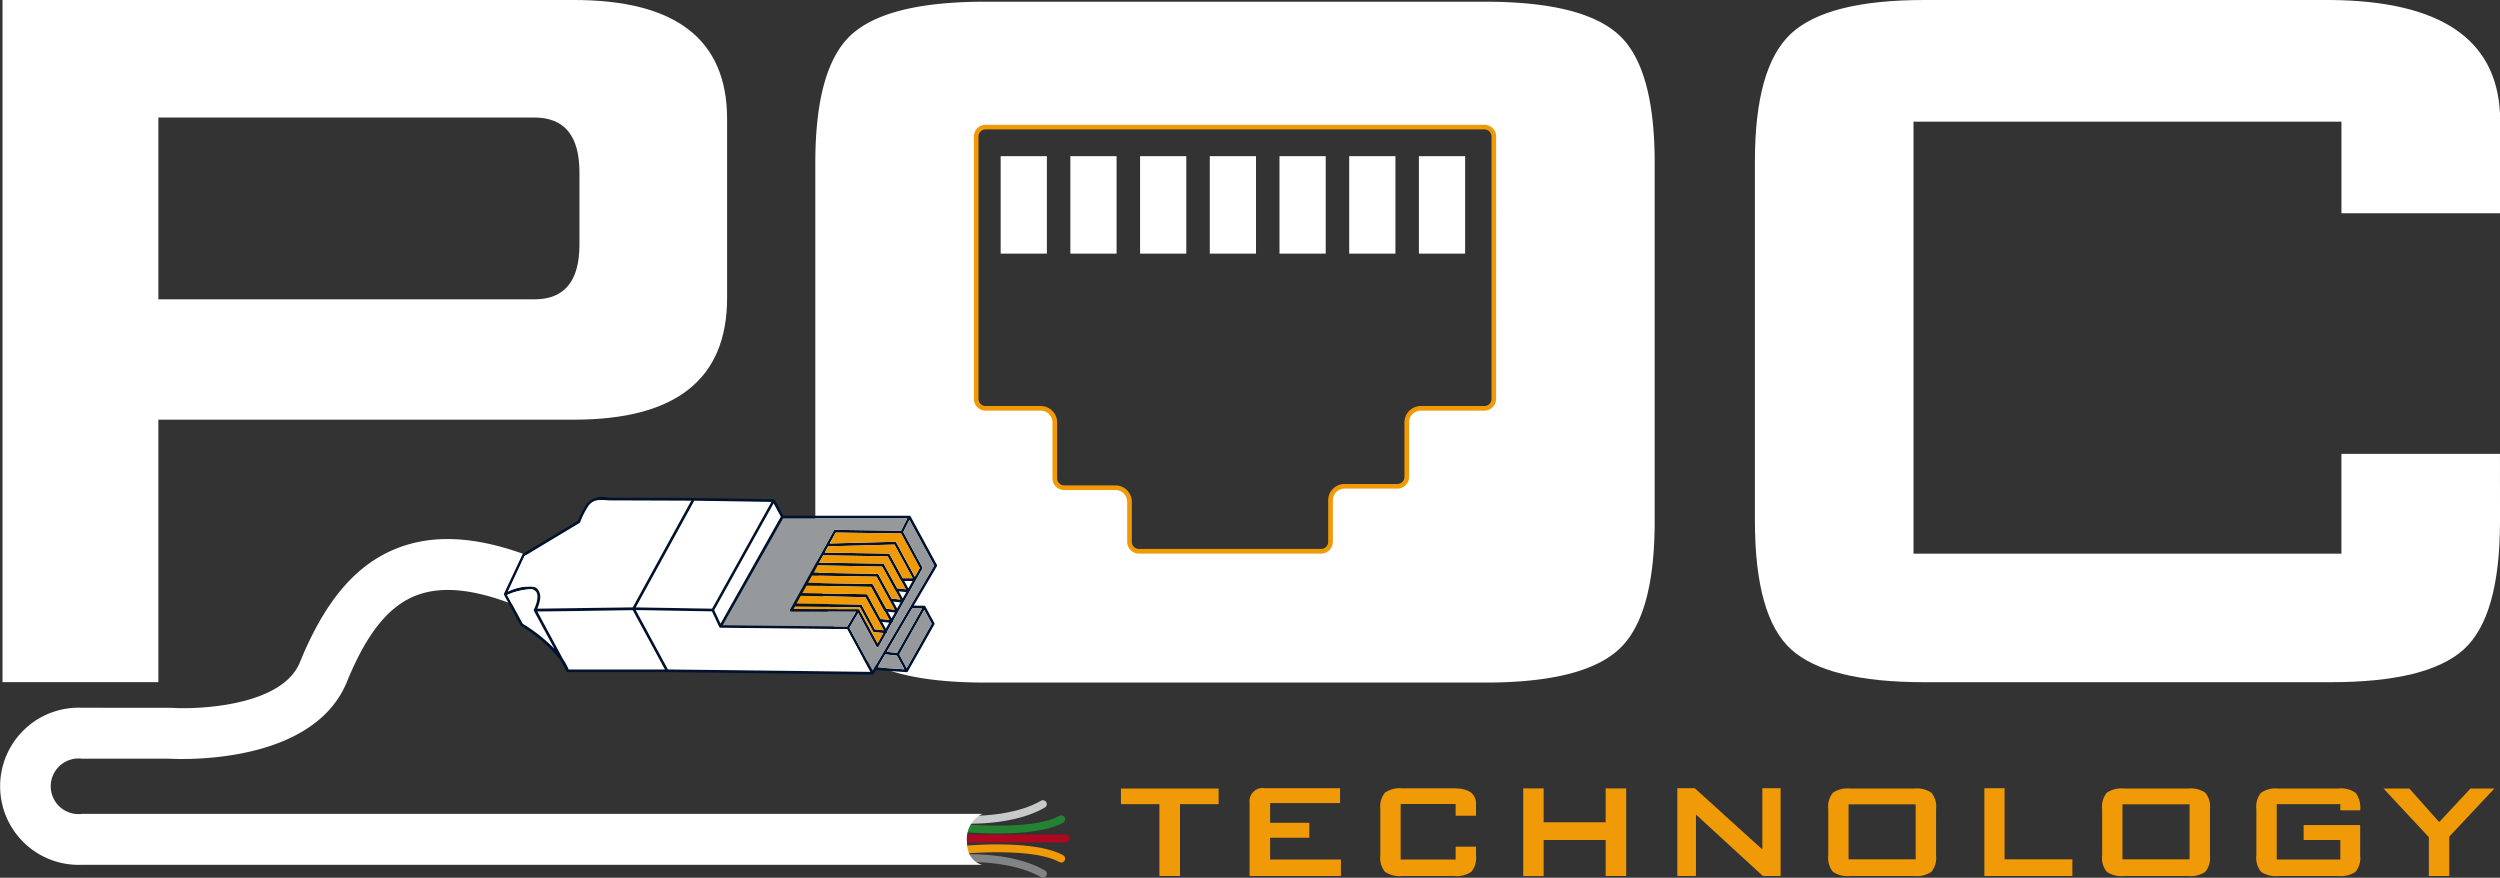
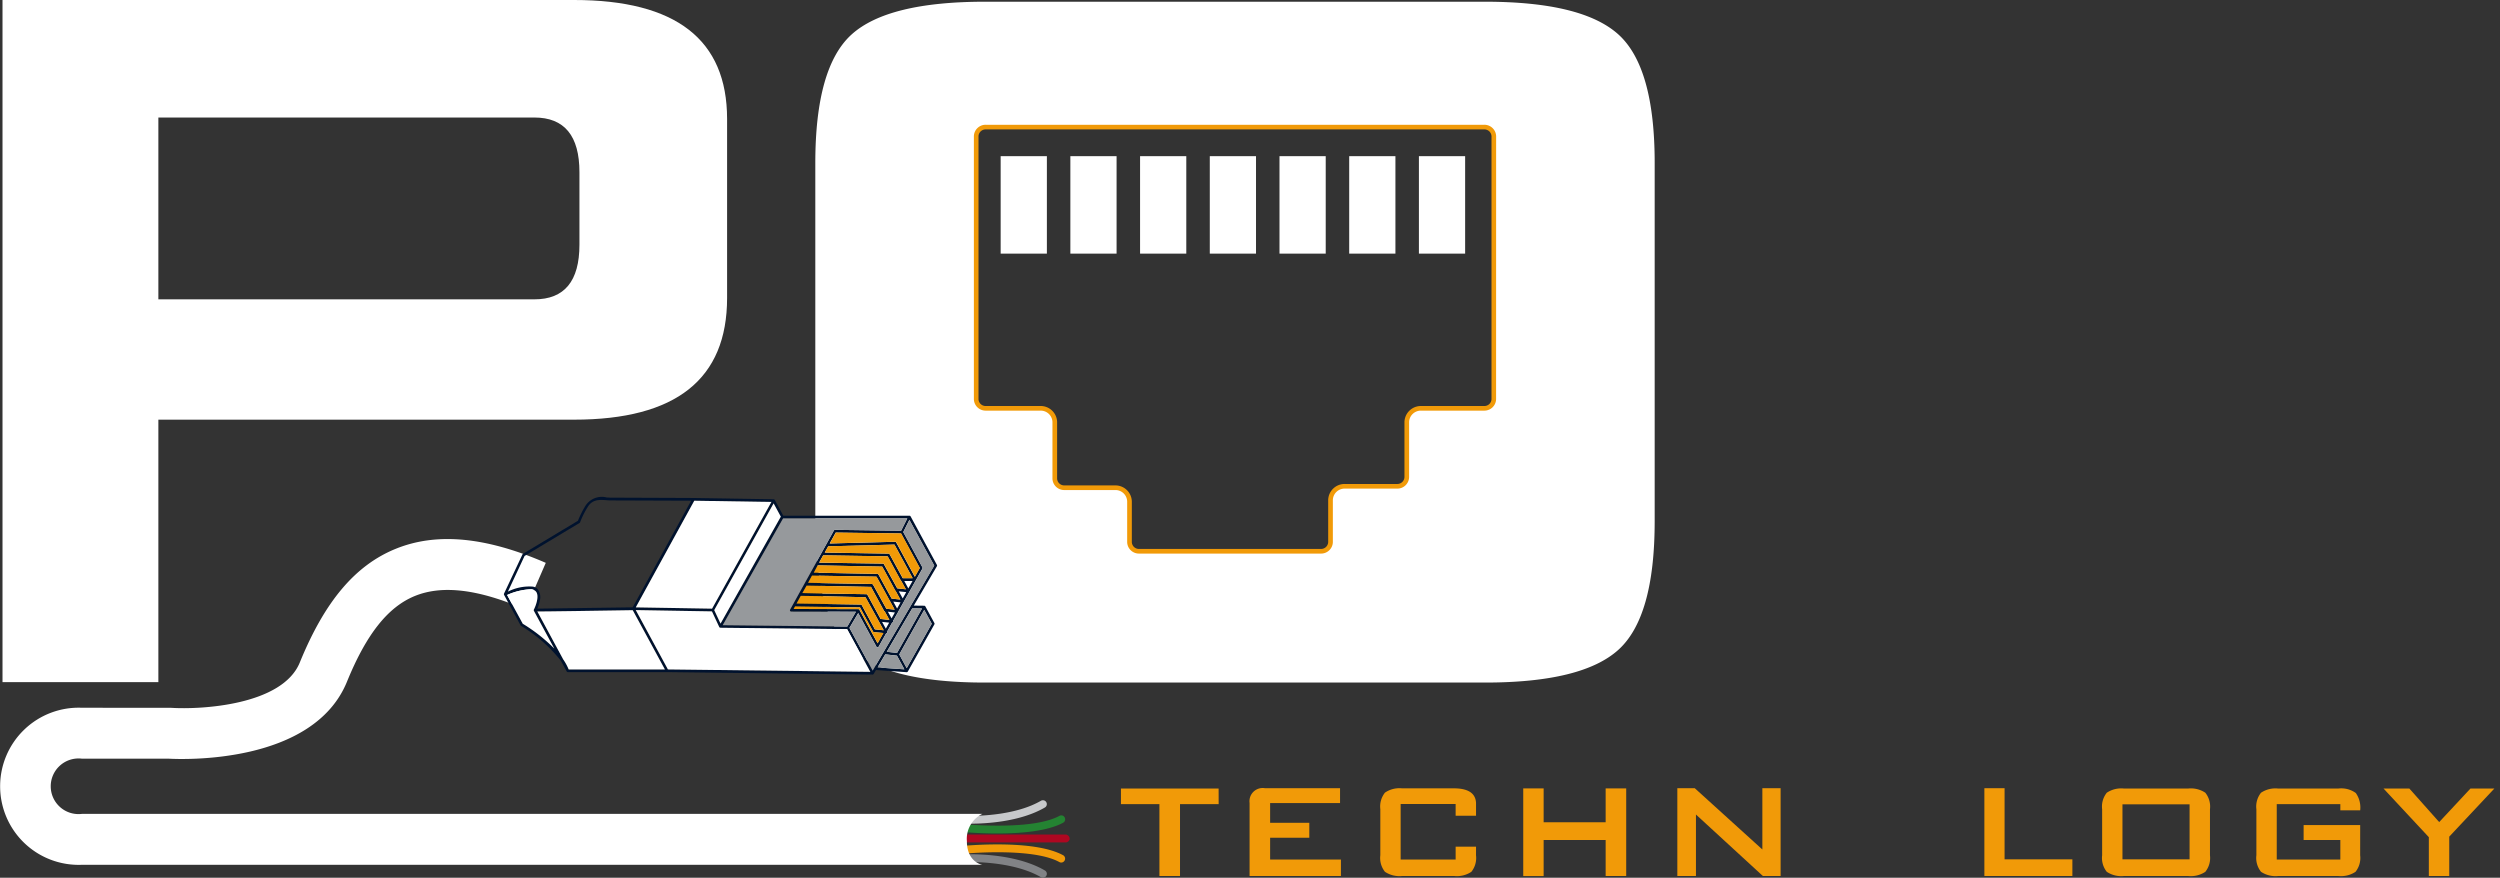
<svg xmlns="http://www.w3.org/2000/svg" width="269.628" height="94.662" viewBox="0 0 269.628 94.662">
  <rect x="0" y="0" width="269.628" height="94.662" fill="#333333" stroke="none" />
  <g id=":_logo-w" data-name=": logo-w" transform="translate(-70.966 -104.761)">
    <g id="Group_3624" data-name="Group 3624" transform="translate(174.231 194.77)">
      <rect id="Rectangle_2778" data-name="Rectangle 2778" width="12.101" height="0.845" rx="0.422" fill="#ae0721" />
    </g>
    <g id="Group_3625" data-name="Group 3625" transform="translate(174.229 192.697)">
      <path id="Path_2363" data-name="Path 2363" d="M402.9,385.724c-1.716,0-3.209-.112-3.916-.175a.419.419,0,0,1-.378-.465v0a.42.42,0,0,1,.454-.375c1.656.144,7.893.57,10.538-.888a.415.415,0,0,1,.541.13h0a.424.424,0,0,1-.145.615C408.27,385.494,405.354,385.724,402.9,385.724Z" transform="translate(-398.599 -383.767)" fill="#248332" />
    </g>
    <g id="Group_3626" data-name="Group 3626" transform="translate(175.083 191.062)">
      <path id="Path_2364" data-name="Path 2364" d="M401.913,381.11h-.189a.42.42,0,0,1-.414-.442v0a.42.42,0,0,1,.421-.4c1.242.008,5.094-.1,7.721-1.625a.423.423,0,0,1,.57.126l0,0a.419.419,0,0,1-.13.592C407.181,380.942,403.4,381.11,401.913,381.11Z" transform="translate(-401.309 -378.576)" fill="#c7c9cb" />
    </g>
    <g id="Group_3627" data-name="Group 3627" transform="translate(174.229 195.83)">
      <path id="Path_2365" data-name="Path 2365" d="M409.594,395.612c-2.646-1.458-8.882-1.033-10.538-.889a.42.42,0,0,1-.454-.375v0a.419.419,0,0,1,.378-.465c1.721-.154,8.093-.6,11.012.987a.423.423,0,0,1,.142.613h0A.415.415,0,0,1,409.594,395.612Z" transform="translate(-398.6 -393.705)" fill="#f19a08" />
    </g>
    <g id="Group_3628" data-name="Group 3628" transform="translate(175.083 196.889)">
      <path id="Path_2366" data-name="Path 2366" d="M409.452,399.54c-2.63-1.526-6.479-1.634-7.721-1.625a.42.42,0,0,1-.421-.4v0a.42.42,0,0,1,.414-.442c1.322-.014,5.332.095,8.17,1.752a.419.419,0,0,1,.13.592v0A.423.423,0,0,1,409.452,399.54Z" transform="translate(-401.309 -397.067)" fill="#818386" />
    </g>
    <g id="Group_3629" data-name="Group 3629" transform="translate(191.865 189.766)">
      <path id="Path_2367" data-name="Path 2367" d="M465.089,376.273h-4.168v7.749H458.7v-7.749h-4.149v-1.686h10.534Z" transform="translate(-454.555 -374.549)" fill="#f19a08" />
      <path id="Path_2368" data-name="Path 2368" d="M508.41,383.94h-9.852v-7.882a1.424,1.424,0,0,1,1.63-1.591h8.128v1.61h-7.541V378.2H505v1.611h-4.225v2.349h7.635Z" transform="translate(-484.689 -374.467)" fill="#f19a08" />
      <path id="Path_2369" data-name="Path 2369" d="M553.608,381.745a2.391,2.391,0,0,1-.5,1.781,2.8,2.8,0,0,1-1.847.455h-5.627a2.8,2.8,0,0,1-1.847-.455,2.39,2.39,0,0,1-.5-1.781v-4.983a2.394,2.394,0,0,1,.5-1.772,2.76,2.76,0,0,1,1.847-.464h5.627q2.274.019,2.349,1.573v1.383h-2.2v-1.269h-5.93V382.2h5.93v-1.383h2.2Z" transform="translate(-515.317 -374.507)" fill="#f19a08" />
      <path id="Path_2370" data-name="Path 2370" d="M603.318,383.981H601.1V380.1h-6.688v3.884h-2.2v-9.455h2.2v3.657H601.1v-3.657h2.217Z" transform="translate(-548.828 -374.507)" fill="#f19a08" />
      <path id="Path_2371" data-name="Path 2371" d="M656.074,383.94h-1.913l-7.219-6.631v6.631h-2.008v-9.473h1.876l7.294,6.612v-6.612h1.97Z" transform="translate(-584.931 -374.467)" fill="#f19a08" />
-       <path id="Path_2372" data-name="Path 2372" d="M708.2,381.787a2.391,2.391,0,0,1-.5,1.781,2.8,2.8,0,0,1-1.847.455H698.92a2.8,2.8,0,0,1-1.847-.455,2.389,2.389,0,0,1-.5-1.781v-4.964a2.389,2.389,0,0,1,.5-1.781,2.8,2.8,0,0,1,1.847-.454h6.935a2.8,2.8,0,0,1,1.847.454,2.391,2.391,0,0,1,.5,1.781Zm-2.2.436v-5.93h-7.238v5.93Z" transform="translate(-620.292 -374.549)" fill="#f19a08" />
      <path id="Path_2373" data-name="Path 2373" d="M759.5,383.94h-9.492v-9.473h2.179v7.673H759.5Z" transform="translate(-656.89 -374.467)" fill="#f19a08" />
      <path id="Path_2374" data-name="Path 2374" d="M801.921,381.787a2.391,2.391,0,0,1-.5,1.781,2.8,2.8,0,0,1-1.848.455h-6.935a2.8,2.8,0,0,1-1.847-.455,2.389,2.389,0,0,1-.5-1.781v-4.964a2.389,2.389,0,0,1,.5-1.781,2.8,2.8,0,0,1,1.847-.454h6.935a2.8,2.8,0,0,1,1.848.454,2.391,2.391,0,0,1,.5,1.781Zm-2.2.436v-5.93h-7.238v5.93Z" transform="translate(-684.472 -374.549)" fill="#f19a08" />
      <path id="Path_2375" data-name="Path 2375" d="M854.265,381.787a2.39,2.39,0,0,1-.5,1.781,2.8,2.8,0,0,1-1.847.455h-6.5a2.8,2.8,0,0,1-1.847-.455,2.39,2.39,0,0,1-.5-1.781v-4.964a2.39,2.39,0,0,1,.5-1.781,2.8,2.8,0,0,1,1.847-.454h6.5a2.669,2.669,0,0,1,1.876.483,2.711,2.711,0,0,1,.474,1.866h-2.141v-.663h-6.859v5.968h6.859v-2.1h-3.96v-1.61h6.1Z" transform="translate(-720.617 -374.549)" fill="#f19a08" />
      <path id="Path_2376" data-name="Path 2376" d="M898.545,374.587l-4.869,5.191v4.244h-2.2v-4.187l-4.889-5.248h2.785l3.221,3.619,3.373-3.619Z" transform="translate(-750.422 -374.549)" fill="#f19a08" />
    </g>
    <g id="Group_3630" data-name="Group 3630" transform="translate(71.237 104.761)">
      <path id="Path_2377" data-name="Path 2377" d="M149.972,136.9q0,13.125-16.514,13.123H88.634v28.31H71.825V104.761h61.633q16.512,0,16.514,12.828Zm-15.924-5.75v-7.815q0-5.9-4.866-5.9H88.634v19.61h40.548Q134.048,137.052,134.048,131.154Z" transform="translate(-71.825 -104.761)" fill="#fff" />
    </g>
    <g id="Group_3631" data-name="Group 3631" transform="translate(260.236 104.761)">
-       <path id="Path_2378" data-name="Path 2378" d="M751.842,160.938q0,10.322-3.907,13.86t-14.376,3.539H689.766q-10.471,0-14.376-3.539t-3.908-13.86V122.16q0-10.173,3.908-13.786t14.376-3.613h43.792q17.694.148,18.283,12.238v10.764h-17.1v-9.879H688.587v46.593h46.151V153.713h17.1Z" transform="translate(-671.483 -104.761)" fill="#fff" />
-     </g>
+       </g>
    <g id="Group_3634" data-name="Group 3634" transform="translate(158.897 104.947)">
      <g id="Group_3632" data-name="Group 3632" transform="translate(16.602 12.769)">
        <path id="Path_2379" data-name="Path 2379" d="M440.538,193.114H420.974a1.772,1.772,0,0,1-1.809-1.728v-4.4a.77.77,0,0,0-.807-.725h-5.441a1.772,1.772,0,0,1-1.81-1.727v-6.112a.77.77,0,0,0-.807-.725h-5.857a1.772,1.772,0,0,1-1.81-1.728V147.59a1.772,1.772,0,0,1,1.81-1.727H458.15a1.772,1.772,0,0,1,1.81,1.727v28.38a1.772,1.772,0,0,1-1.81,1.728h-6.771a.77.77,0,0,0-.807.725v5.956a1.772,1.772,0,0,1-1.809,1.728h-5.608a.771.771,0,0,0-.807.725v4.555A1.772,1.772,0,0,1,440.538,193.114Zm-36.1-46.248a.77.77,0,0,0-.807.725v28.38a.77.77,0,0,0,.807.725H410.3a1.772,1.772,0,0,1,1.81,1.727v6.112a.77.77,0,0,0,.807.725h5.441a1.772,1.772,0,0,1,1.81,1.727v4.4a.77.77,0,0,0,.807.725h19.564a.771.771,0,0,0,.807-.725v-4.555a1.772,1.772,0,0,1,1.81-1.727h5.608a.77.77,0,0,0,.807-.725v-5.956a1.772,1.772,0,0,1,1.81-1.727h6.771a.771.771,0,0,0,.807-.725V147.59a.77.77,0,0,0-.807-.725Z" transform="translate(-402.632 -145.863)" fill="#f19a08" />
      </g>
      <g id="Group_3633" data-name="Group 3633">
        <rect id="Rectangle_2779" data-name="Rectangle 2779" width="4.984" height="10.511" transform="translate(27.509 16.657)" fill="#fff" />
        <rect id="Rectangle_2780" data-name="Rectangle 2780" width="4.985" height="10.511" transform="translate(42.546 16.657)" fill="#fff" />
        <rect id="Rectangle_2781" data-name="Rectangle 2781" width="4.985" height="10.511" transform="translate(35.027 16.657)" fill="#fff" />
        <path id="Path_2380" data-name="Path 2380" d="M436.581,108.889q-3.908-3.539-14.376-3.539H368.24q-10.471,0-14.376,3.539t-3.907,13.86V161.38q0,10.322,3.907,13.86t14.376,3.539H422.2q10.467,0,14.376-3.539t3.908-13.86V122.749Q440.488,112.43,436.581,108.889Zm-13.2,39.337a1.269,1.269,0,0,1-1.309,1.226h-6.771A1.269,1.269,0,0,0,414,150.679v5.956a1.269,1.269,0,0,1-1.309,1.226h-5.607a1.269,1.269,0,0,0-1.309,1.226v4.555a1.269,1.269,0,0,1-1.308,1.226H384.9a1.269,1.269,0,0,1-1.308-1.226v-4.4a1.269,1.269,0,0,0-1.309-1.226h-5.441a1.269,1.269,0,0,1-1.309-1.226v-6.112a1.269,1.269,0,0,0-1.308-1.226h-5.857a1.269,1.269,0,0,1-1.309-1.226V119.847a1.269,1.269,0,0,1,1.309-1.226h53.708a1.269,1.269,0,0,1,1.309,1.226Z" transform="translate(-349.956 -105.35)" fill="#fff" />
        <rect id="Rectangle_2782" data-name="Rectangle 2782" width="4.985" height="10.511" transform="translate(19.991 16.657)" fill="#fff" />
        <rect id="Rectangle_2783" data-name="Rectangle 2783" width="4.985" height="10.511" transform="translate(65.1 16.657)" fill="#fff" />
        <rect id="Rectangle_2784" data-name="Rectangle 2784" width="4.985" height="10.511" transform="translate(57.582 16.657)" fill="#fff" />
        <rect id="Rectangle_2785" data-name="Rectangle 2785" width="4.985" height="10.511" transform="translate(50.064 16.657)" fill="#fff" />
      </g>
    </g>
    <g id="Group_3635" data-name="Group 3635" transform="translate(70.966 162.9)">
      <path id="Path_2381" data-name="Path 2381" d="M176.913,324.356H79.8a8.476,8.476,0,1,1,0-16.938l9.6.006c3.224.208,12.013-.263,13.9-4.889,2.686-6.582,5.968-10.476,10.329-12.253,4.413-1.8,9.712-1.305,16.2,1.508l-2.185,5.037c-5.06-2.2-8.966-2.673-11.94-1.461-2.9,1.182-5.226,4.119-7.317,9.243-3.65,8.946-17.794,8.382-19.253,8.3H79.8a3,3,0,1,0,0,5.956h97.114a2.988,2.988,0,0,0-1.668,2.932C175.244,324.095,176.913,324.356,176.913,324.356Z" transform="translate(-70.966 -289.225)" fill="#fff" />
    </g>
    <g id="Group_3636" data-name="Group 3636" transform="translate(125.312 158.387)">
      <path id="Path_2382" data-name="Path 2382" d="M290.1,282.209l-2.843-5.242,0,0a.369.369,0,0,0-.038-.042s-.009,0-.013-.009a.12.12,0,0,0-.063-.017H273.53l-.917-1.7a.338.338,0,0,0-.038-.038c-.009,0-.009-.013-.013-.013h0s-.013,0-.017-.009a.232.232,0,0,0-.051-.013l-8.646-.139h0s-7.991-.034-8.866-.034c-.161,0-.325-.013-.494-.021a2.1,2.1,0,0,0-2.306.912,10.819,10.819,0,0,0-.8,1.6l-5.922,3.561a.165.165,0,0,0-.059.063L243.41,285.3v.009s0,.008-.008.008a.186.186,0,0,0,0,.067s0,.008,0,.013a.07.07,0,0,0,.013.042l1.782,3.29a.138.138,0,0,0,.055.055,16,16,0,0,1,4.291,3.759l.625,1.153,0,0a.161.161,0,0,0,.051.055c.009,0,.021,0,.03.008a.117.117,0,0,0,.038.008l10.711,0,22.158.266h.008a.14.14,0,0,0,.067-.021.055.055,0,0,0,.013-.017.11.11,0,0,0,.034-.03l.249-.422,3.3.232h.017a.139.139,0,0,0,.068-.021.055.055,0,0,0,.013-.017.117.117,0,0,0,.034-.03v0h0l2.864-5.086a.154.154,0,0,0,0-.148l-.971-1.791c-.009-.013-.021-.021-.03-.034s-.013-.017-.021-.021a.132.132,0,0,0-.038-.013c-.009,0-.021-.008-.034-.008l-1.124-.013,2.488-4.241A.152.152,0,0,0,290.1,282.209Zm-3.2-5.018-.667,1.326-7.126-.093a.139.139,0,0,0-.127.072l-.815,1.478-.123.22-2.838,5.119,0,0-.942,1.706a.152.152,0,0,0,0,.148.137.137,0,0,0,.122.072l6.978.017-.933,1.593L267,288.705l6.509-11.514Zm-3.493,11.966-1.406-2.6a.151.151,0,0,0-.123-.076l-6.923-.11.452-.828,1.956.03,5.031.118,1.964,3.561Zm.912.393-.621,1.107-1.964-3.616s0,0,0,0a.126.126,0,0,0-.042-.051h0a.013.013,0,0,1-.008,0,.117.117,0,0,0-.055-.013s0,0-.008,0l-6.986-.017.156-.279,7.011.11,1.4,2.59a.139.139,0,0,0,.11.076Zm-.135-1.2.765.08-.363.651Zm-.165-.317-1.411-2.593a.134.134,0,0,0-.118-.076l-5.132-.08-1.778-.042.456-.8,2.437.042,4.515.093,1.394,2.572a.119.119,0,0,0,.076.059l.511.929Zm.173-5.643.275.49,1.119,2.069a.129.129,0,0,0,.051.055l.515.938-.938-.1-.524-.954-.891-1.639a.148.148,0,0,0-.118-.076l-.811-.013-6.061-.118.422-.785Zm-6.8-.426.435-.79,6.957.11,1.4,2.585a.169.169,0,0,0,.055.055l.507.912-.929-.1-1.107-2.006-.321-.587a.137.137,0,0,0-.118-.076Zm5.5,1.5.689.013.866,1.571.549,1.009c0,.013.017.021.025.03l.52.946-.9-.1-1.428-2.585a.142.142,0,0,0-.063-.059.177.177,0,0,0-.076-.025l-4.612-.08-2.264-.047.422-.777Zm1.918,3.789.756.08-.359.638Zm.579-1.09.786.08-.372.668Zm.6-1.107.8.084-.38.68Zm.587-1.115.891,0-.452.8Zm-.165-.3L285,281.06h0v0a.124.124,0,0,0-.034-.034c-.008-.008-.008-.013-.017-.017a.128.128,0,0,0-.068-.021l-6.88-.11.1-.186.275-.494,7.143-.182,1.964,3.624Zm-.7-3.852a.148.148,0,0,0-.127-.076l-7.054.182.651-1.174,7.045.093,2.019,3.725-.532.946ZM273.26,277l-6.5,11.535-.68-1.457,3.333-5.989,3.071-5.521Zm-9.335-1.719,8.321.135-6.4,11.506-8.228-.139Zm-18.3,5.96,5.934-3.565a.15.15,0,0,0,.063-.089,9.276,9.276,0,0,1,.79-1.592c.507-.879,1.288-.824,2.045-.769.177.013.35.025.515.025.781,0,7.277.026,8.621.03l-6.306,11.5L247,286.923a3.76,3.76,0,0,0,.283-.921,1.443,1.443,0,0,0-.258-1.2.9.9,0,0,0-.6-.262,5.085,5.085,0,0,0-2.6.549Zm-.2,7.307-1.685-3.1a7,7,0,0,1,2.6-.621.788.788,0,0,1,.5.241c.406.469-.017,1.567-.215,1.947a.157.157,0,0,0,0,.143l2.2,4.072A17.607,17.607,0,0,0,245.425,288.549Zm4.959,4.929a5.567,5.567,0,0,0-.591-1.085L247,287.223l.046,0c.258,0,.676,0,1.373-.008,1-.013,2.323-.029,3.649-.05,2.386-.034,4.769-.072,5.221-.08l3.472,6.4Zm10.7,0-3.468-6.4,8.215.14.79,1.694v0s0,0,0,0,.017.017.025.026.013.021.021.025a.081.081,0,0,0,.043.013.074.074,0,0,0,.029.008h0l13.672.152,2.492,4.6Zm22.61-.215.832-1.411,1.259.139.8,1.474Zm5.846-4.714-2.7,4.79-.8-1.483,2.69-4.8Zm-1.052-1.643-1.909,3.4-.781,1.39-1.107-.123,2.746-4.68Zm-1.25-.241-2.906,4.95-1,1.7-.165.283-2.5-4.6.942-1.6,1.964,3.624a.14.14,0,0,0,.122.076h0a.142.142,0,0,0,.118-.076l.815-1.449a.147.147,0,0,0,.106-.068.153.153,0,0,0,.008-.135l.52-.933a.143.143,0,0,0,.085-.055.152.152,0,0,0,.013-.114l.553-.984s0,0,0-.008,0,0,0-.008l.6-1.065s.009-.008.009-.013,0-.013.009-.021l2-3.561a.154.154,0,0,0,0-.148l-2.061-3.8.659-1.313,2.674,4.929Z" transform="translate(-243.396 -274.905)" fill="#00122e" />
      <path id="Path_2383" data-name="Path 2383" d="M352.2,315.112l-.621,1.107-1.964-3.616s0,0,0,0a.126.126,0,0,0-.042-.051h0a.012.012,0,0,1-.008,0,.118.118,0,0,0-.055-.013s0,0-.008,0l-6.986-.017.156-.279,7.011.11,1.4,2.589a.139.139,0,0,0,.11.076Z" transform="translate(-311.268 -300.467)" fill="#f19a08" />
      <path id="Path_2384" data-name="Path 2384" d="M352.952,312.375l-.95-.1-1.406-2.6a.151.151,0,0,0-.123-.076l-6.923-.11.452-.828,1.956.03,5.031.118Z" transform="translate(-311.984 -298.025)" fill="#f19a08" />
      <path id="Path_2385" data-name="Path 2385" d="M354.923,308.838l-.951-.1-1.411-2.593a.134.134,0,0,0-.118-.076l-5.132-.08-1.778-.042.456-.8,2.437.042,4.515.093,1.394,2.572a.119.119,0,0,0,.076.059Z" transform="translate(-313.342 -295.612)" fill="#f19a08" />
      <path id="Path_2386" data-name="Path 2386" d="M356.824,305.395l-.9-.1-1.428-2.585a.141.141,0,0,0-.063-.059.176.176,0,0,0-.076-.025l-4.612-.08-2.264-.047.422-.777,6.276.1.689.013.866,1.571.549,1.009c0,.013.017.021.025.03Z" transform="translate(-314.673 -293.271)" fill="#f19a08" />
      <path id="Path_2387" data-name="Path 2387" d="M362.668,294.735l-1.06,0-1.419-2.581h0v0a.126.126,0,0,0-.034-.034c-.008-.008-.008-.013-.017-.017a.129.129,0,0,0-.068-.021l-6.88-.11.1-.186.275-.494,7.143-.182Z" transform="translate(-318.583 -286.003)" fill="#f19a08" />
      <path id="Path_2388" data-name="Path 2388" d="M358.776,301.91l-.938-.1-.524-.954-.891-1.639a.148.148,0,0,0-.118-.076l-.811-.013-6.061-.118.422-.785,6.961.131.275.49,1.119,2.07a.129.129,0,0,0,.051.055Z" transform="translate(-316.012 -290.876)" fill="#f19a08" />
      <path id="Path_2389" data-name="Path 2389" d="M360.639,298.445l-.929-.1-1.107-2.006-.321-.587a.137.137,0,0,0-.118-.076l-6.88-.106.435-.79,6.957.11,1.4,2.585a.169.169,0,0,0,.055.055Z" transform="translate(-317.279 -288.518)" fill="#f19a08" />
      <path id="Path_2390" data-name="Path 2390" d="M364.629,290.828l-.532.946-2-3.7a.148.148,0,0,0-.127-.076l-7.054.182.651-1.174,7.045.093Z" transform="translate(-319.766 -283.195)" fill="#f19a08" />
      <path id="Path_2391" data-name="Path 2391" d="M370.814,287.6l-2.577,4.389-2.906,4.95-1,1.7-.165.283-2.5-4.6.942-1.6,1.964,3.624a.14.14,0,0,0,.122.076h0a.142.142,0,0,0,.118-.076l.815-1.449a.147.147,0,0,0,.106-.068.153.153,0,0,0,.008-.135l.52-.933a.142.142,0,0,0,.084-.055.152.152,0,0,0,.013-.114l.553-.984s0,0,0-.008,0,0,0-.008l.6-1.065s.008-.008.008-.013,0-.013.009-.021l2-3.561a.154.154,0,0,0,0-.148l-2.061-3.8.659-1.313Z" transform="translate(-324.392 -280.221)" fill="#96999c" />
      <path id="Path_2392" data-name="Path 2392" d="M378.224,312.967l-1.909,3.4-.781,1.39-1.107-.122,2.746-4.68Z" transform="translate(-333.129 -300.962)" fill="#96999c" />
      <path id="Path_2393" data-name="Path 2393" d="M374.157,330.3l-2.893-.2.832-1.411,1.259.139Z" transform="translate(-330.963 -311.737)" fill="#96999c" />
      <path id="Path_2394" data-name="Path 2394" d="M382.2,314.968l-2.7,4.79-.8-1.483,2.691-4.8Z" transform="translate(-336.056 -301.32)" fill="#96999c" />
      <path id="Path_2395" data-name="Path 2395" d="M325.544,291.991a.152.152,0,0,0,0,.148.137.137,0,0,0,.122.072l6.978.017-.933,1.593-13.436-.148,6.509-11.514h13.4l-.667,1.326-7.126-.093a.139.139,0,0,0-.127.072l-.815,1.478-.123.22-2.838,5.119,0,0Z" transform="translate(-294.675 -279.872)" fill="#96999c" />
      <path id="Path_2396" data-name="Path 2396" d="M322.557,278.444l-6.5,11.535-.68-1.457,3.333-5.989,3.071-5.521Z" transform="translate(-292.692 -276.348)" fill="#fff" />
      <path id="Path_2397" data-name="Path 2397" d="M313.82,320.2l-21.829-.262-3.468-6.4,8.215.14.79,1.694v0s0,0,0,0,.017.017.025.026.013.021.021.025a.082.082,0,0,0,.043.013.074.074,0,0,0,.029.008h0l13.672.152Z" transform="translate(-274.301 -301.366)" fill="#fff" />
      <path id="Path_2398" data-name="Path 2398" d="M249.577,312.767a17.609,17.609,0,0,0-3.4-2.678l-1.685-3.1a7,7,0,0,1,2.6-.621.788.788,0,0,1,.5.241c.406.469-.017,1.567-.215,1.947a.156.156,0,0,0,0,.143Z" transform="translate(-244.143 -296.445)" fill="#fff" />
      <path id="Path_2399" data-name="Path 2399" d="M268.594,319.934l-10.378,0a5.567,5.567,0,0,0-.591-1.086l-2.792-5.17.046,0c.258,0,.676,0,1.373-.009,1-.013,2.323-.029,3.649-.05,2.386-.034,4.769-.072,5.221-.08Z" transform="translate(-251.228 -301.357)" fill="#fff" />
      <path id="Path_2400" data-name="Path 2400" d="M303.142,276.236l-6.4,11.506-8.228-.139,6.31-11.5Z" transform="translate(-274.291 -275.724)" fill="#fff" />
-       <path id="Path_2401" data-name="Path 2401" d="M264.536,275.924l-6.306,11.5-10.289.139a3.758,3.758,0,0,0,.283-.921,1.443,1.443,0,0,0-.258-1.2.9.9,0,0,0-.6-.262,5.086,5.086,0,0,0-2.6.549l1.8-3.844,5.934-3.565a.15.15,0,0,0,.063-.089,9.282,9.282,0,0,1,.79-1.592c.507-.879,1.288-.824,2.045-.769.177.013.35.025.515.025C256.7,275.894,263.192,275.92,264.536,275.924Z" transform="translate(-244.335 -275.547)" fill="#fff" />
    </g>
  </g>
</svg>